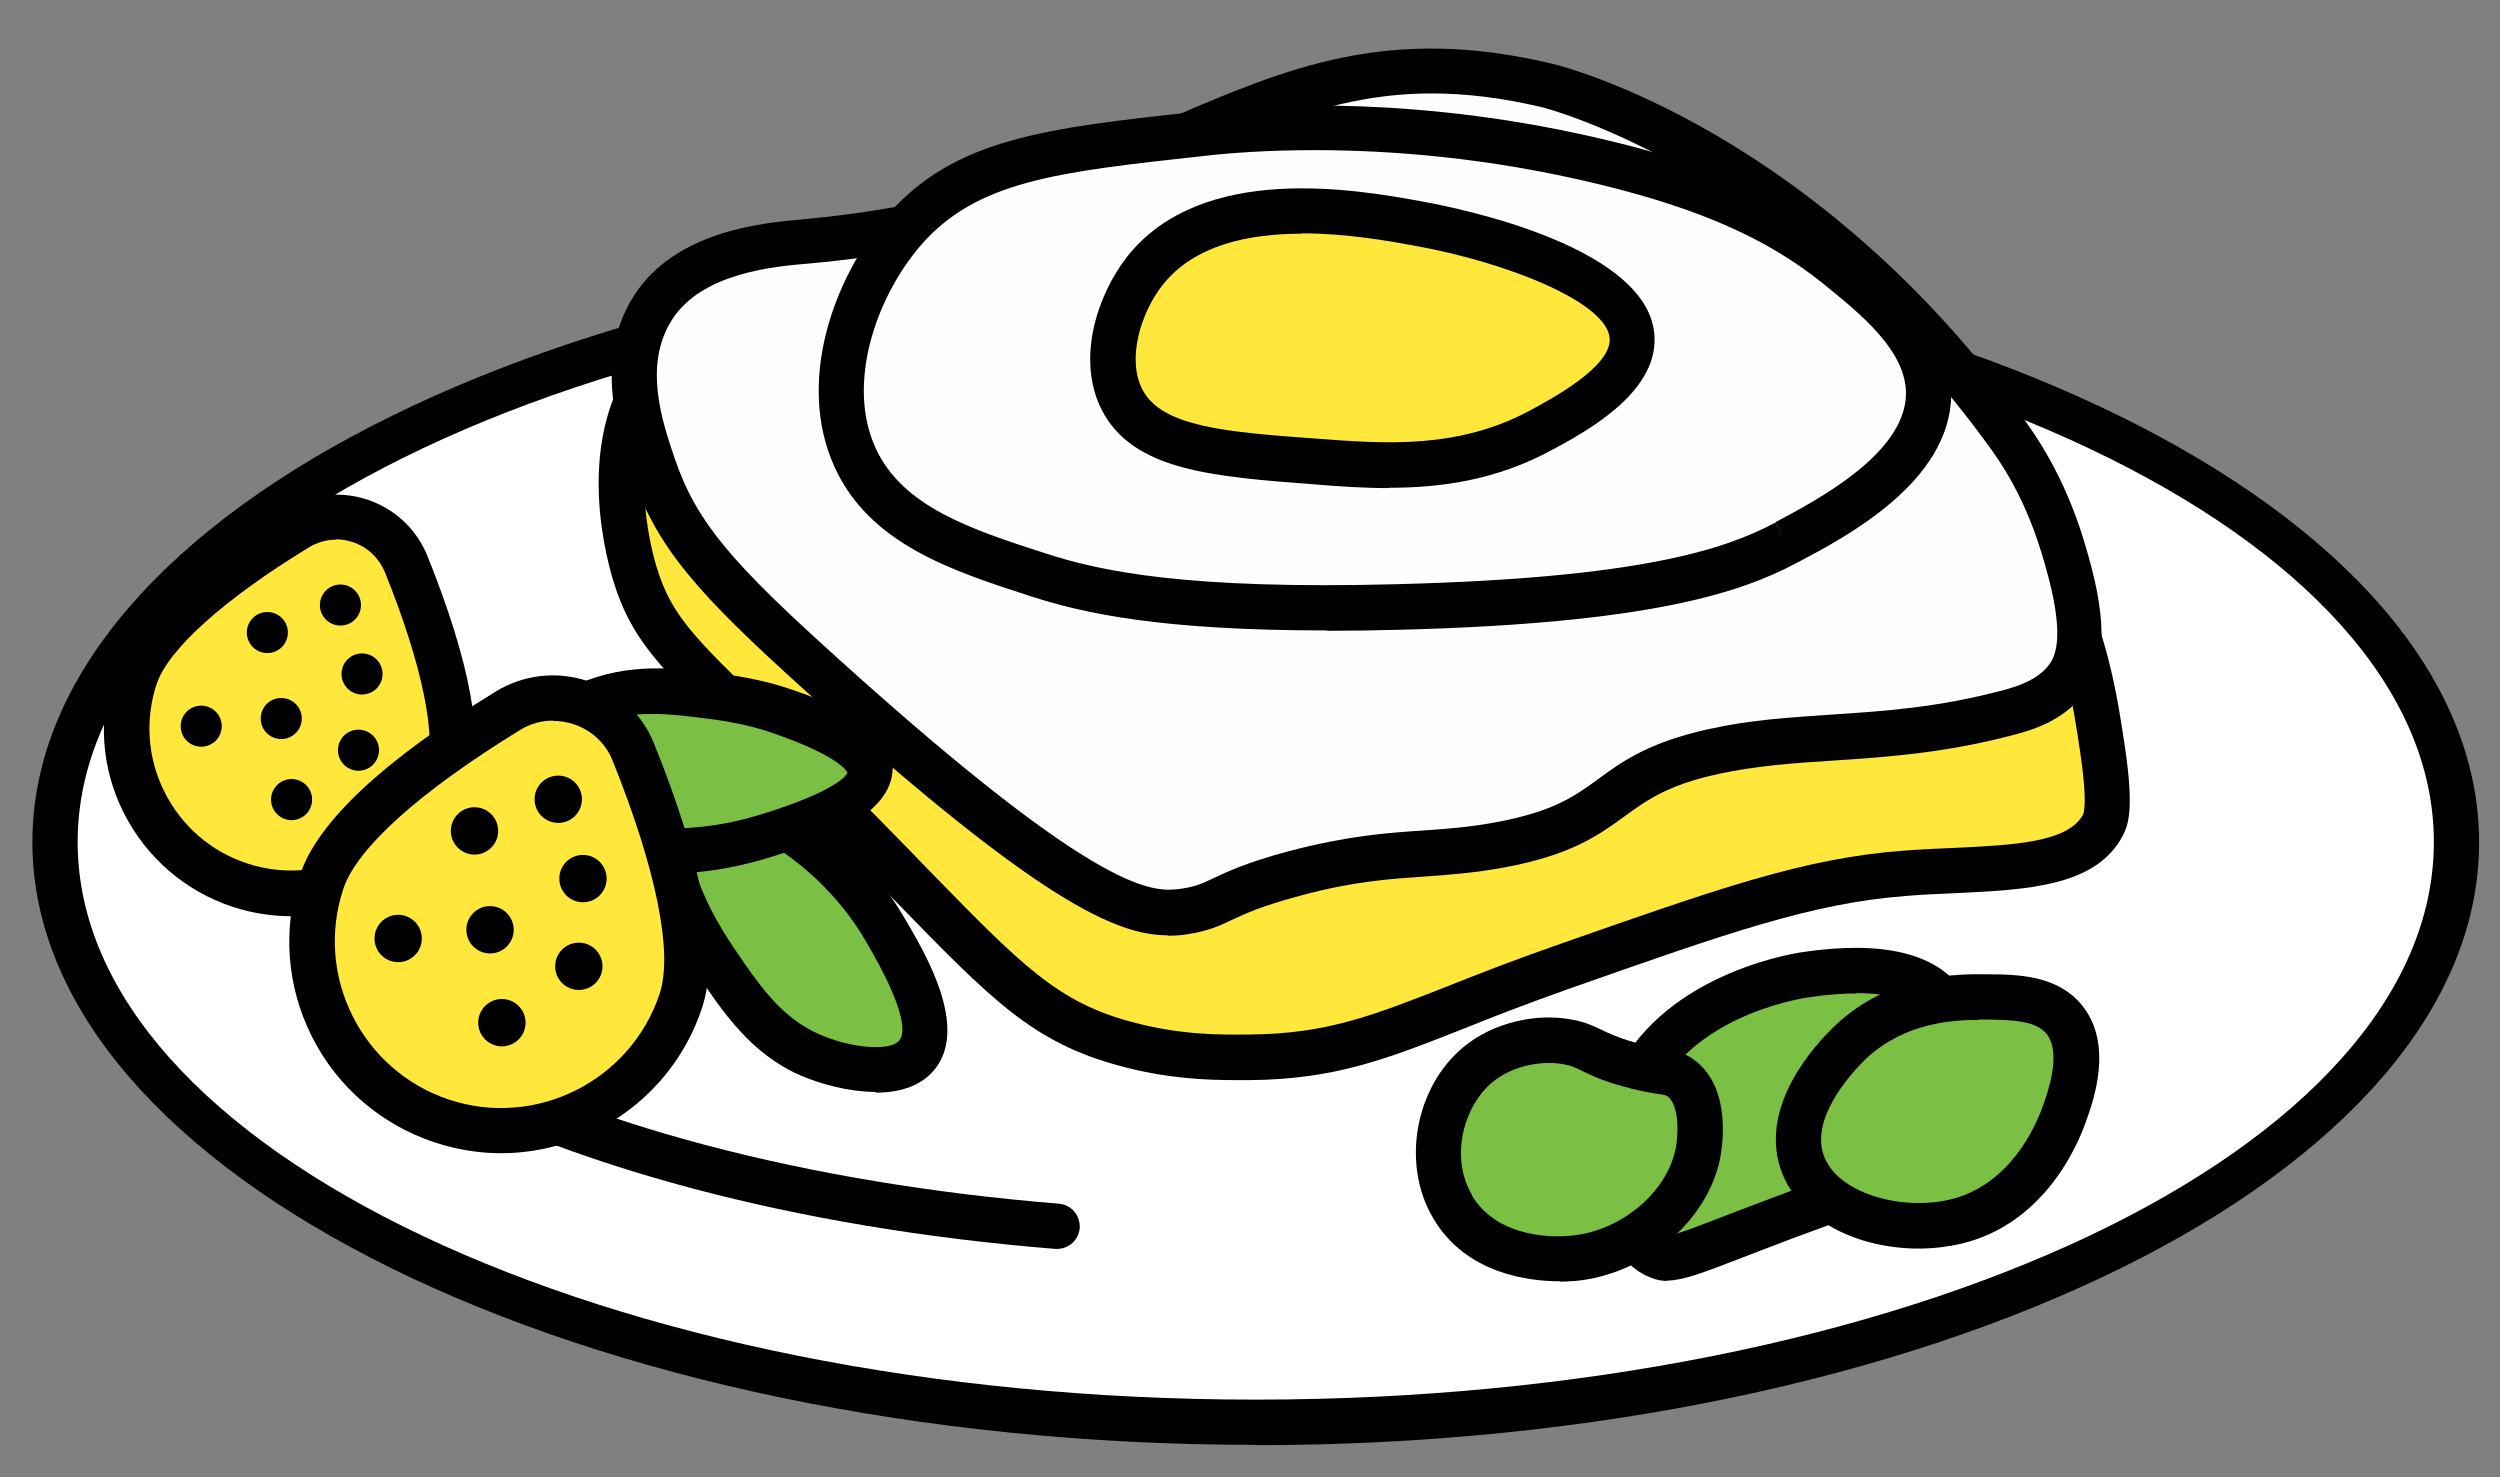
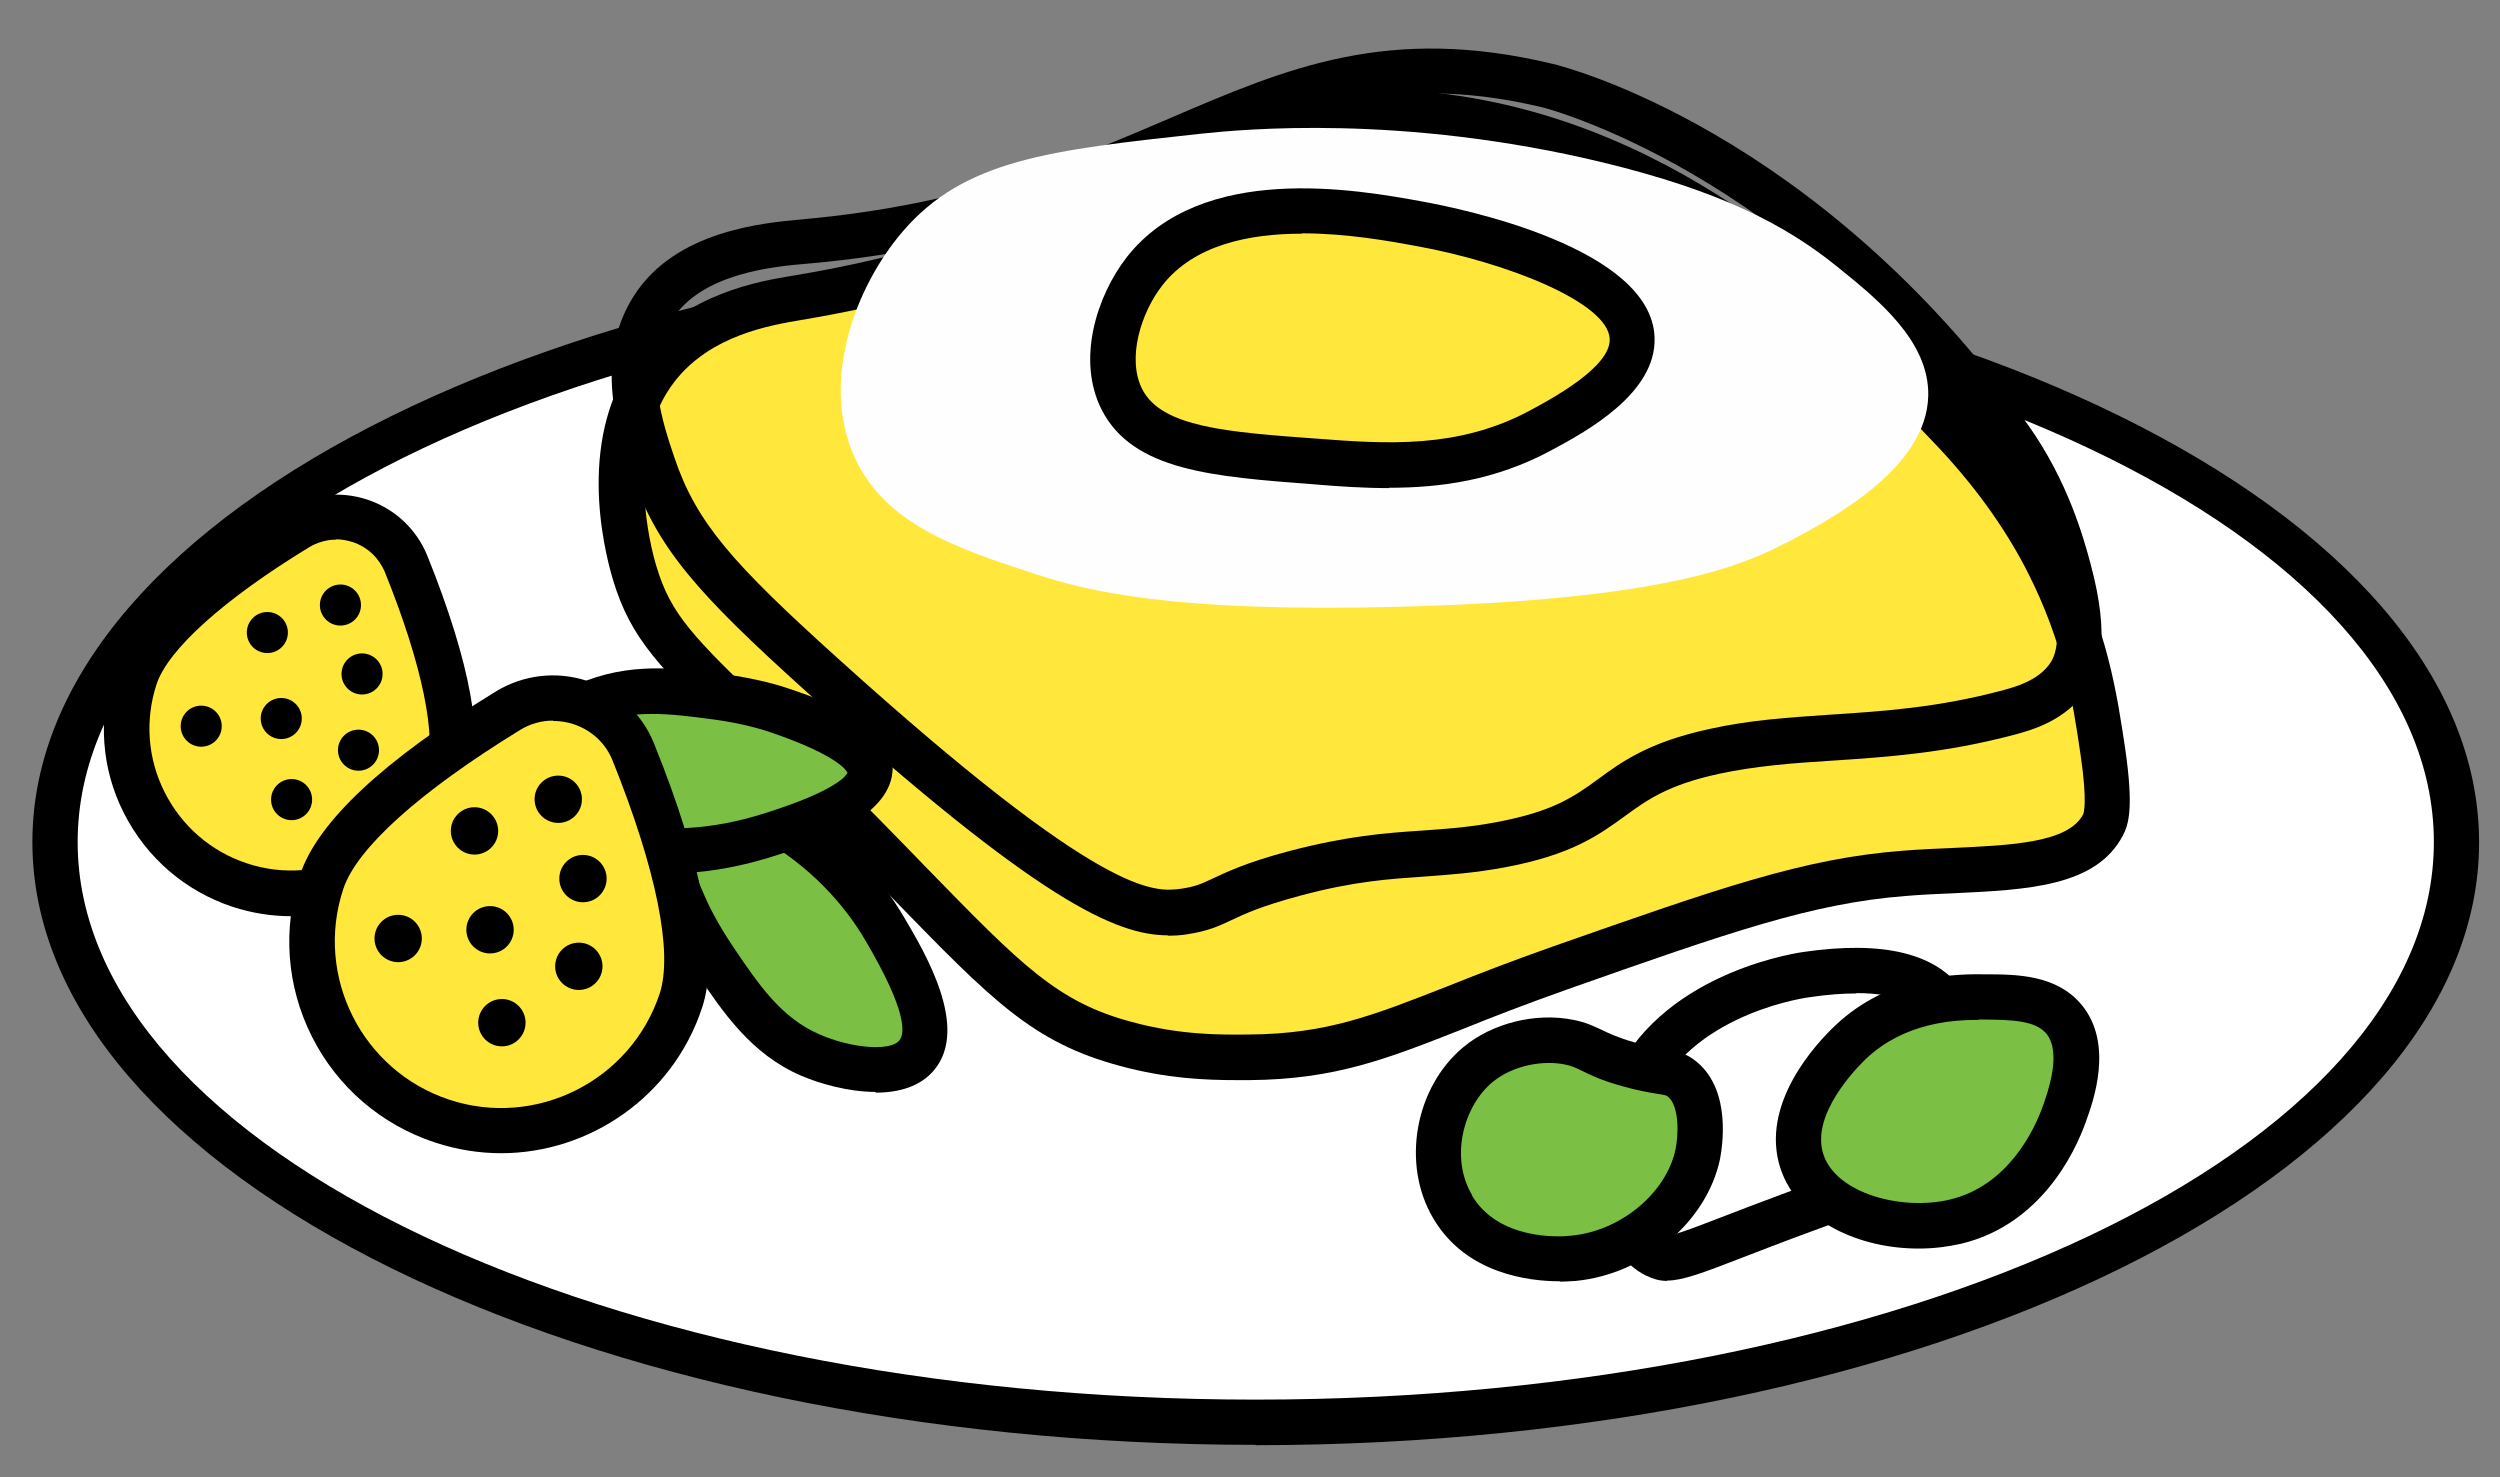
<svg xmlns="http://www.w3.org/2000/svg" width="66" height="39" viewBox="0 0 66 39" fill="none">
  <rect x="0" y="0" width="66" height="39" fill="#808080" stroke="none" />
  <g clip-path="url(#clip0_6064_87460)">
    <path d="M33.152 37.547C50.659 37.547 64.851 30.689 64.851 22.23C64.851 13.771 50.659 6.914 33.152 6.914C15.645 6.914 1.453 13.771 1.453 22.23C1.453 30.689 15.645 37.547 33.152 37.547Z" fill="white" />
    <path d="M33.152 38.144C15.345 38.144 0.855 31.005 0.855 22.23C0.855 13.456 15.345 6.326 33.152 6.326C50.958 6.326 65.448 13.465 65.448 22.239C65.448 31.014 50.958 38.153 33.152 38.153V38.144ZM33.152 7.52C15.998 7.52 2.05 14.117 2.05 22.23C2.05 30.343 15.998 36.95 33.152 36.95C50.306 36.95 64.254 30.353 64.254 22.23C64.254 14.108 50.297 7.52 33.152 7.52Z" fill="black" />
    <path d="M27.908 32.374C21.008 31.814 15.008 30.169 10.938 27.872L27.908 32.374Z" fill="white" />
-     <path d="M27.907 32.971C27.907 32.971 27.871 32.971 27.861 32.971C21.007 32.42 14.888 30.785 10.643 28.396C10.358 28.23 10.257 27.872 10.413 27.578C10.579 27.293 10.937 27.192 11.231 27.348C15.329 29.664 21.273 31.235 27.953 31.777C28.284 31.805 28.523 32.089 28.505 32.42C28.477 32.733 28.22 32.971 27.907 32.971Z" fill="black" />
    <path d="M54.018 14.778C55.066 16.8 55.304 18.472 55.507 19.841C55.718 21.311 55.589 21.623 55.507 21.78C54.827 23.066 52.576 22.873 50.251 23.048C47.706 23.241 45.528 24.012 41.173 25.538C37.241 26.916 35.954 27.872 32.968 27.899C32.15 27.899 31.048 27.908 29.706 27.55C26.95 26.806 26.114 25.326 21.272 20.549C18.102 17.415 17.266 16.855 16.742 15.118C16.595 14.631 15.768 11.691 17.321 9.697C18.442 8.264 20.27 7.979 21.042 7.851C30.837 6.215 31.902 2.099 38.481 3.128C44.655 4.083 48.845 8.503 51.473 11.268C52.943 12.812 53.687 14.135 54.009 14.769L54.018 14.778Z" fill="#FFE73B" />
    <path d="M32.628 28.515C31.856 28.515 30.8 28.478 29.559 28.138C27.271 27.522 26.197 26.42 23.605 23.755C22.852 22.983 21.961 22.065 20.867 20.98C20.316 20.429 19.829 19.96 19.407 19.556C17.404 17.608 16.659 16.883 16.181 15.302C15.924 14.438 15.207 11.461 16.861 9.339C18.102 7.74 20.077 7.419 20.913 7.281C25.397 6.537 28.043 5.25 30.175 4.221C32.784 2.962 34.852 1.961 38.582 2.54C44.959 3.532 49.314 8.117 51.914 10.864C53.017 12.022 53.899 13.253 54.551 14.503C55.645 16.616 55.893 18.353 56.104 19.758C56.334 21.339 56.196 21.771 56.04 22.065C55.332 23.406 53.522 23.489 51.602 23.581C51.179 23.599 50.738 23.617 50.306 23.654C47.844 23.847 45.685 24.601 41.385 26.117C40.3 26.503 39.418 26.842 38.647 27.155C36.597 27.963 35.247 28.496 32.987 28.515C32.876 28.515 32.757 28.515 32.637 28.515H32.628ZM36.533 3.569C34.273 3.569 32.711 4.322 30.699 5.296C28.494 6.362 25.756 7.676 21.152 8.448C20.344 8.586 18.763 8.843 17.808 10.074C16.476 11.792 17.174 14.438 17.33 14.953C17.716 16.239 18.304 16.809 20.243 18.693C20.665 19.106 21.152 19.575 21.713 20.126C22.815 21.219 23.716 22.138 24.469 22.919C26.977 25.492 27.915 26.456 29.881 26.98C31.167 27.329 32.224 27.32 32.987 27.311C35.035 27.293 36.23 26.815 38.224 26.034C39.005 25.721 39.905 25.372 40.999 24.986C45.4 23.443 47.605 22.662 50.224 22.46C50.674 22.423 51.124 22.405 51.556 22.386C53.118 22.313 54.597 22.248 54.992 21.504C55.011 21.467 55.112 21.192 54.928 19.933C54.726 18.555 54.496 16.993 53.504 15.054C52.906 13.896 52.089 12.766 51.06 11.691C48.395 8.889 44.38 4.653 38.408 3.725C37.728 3.624 37.112 3.569 36.542 3.569H36.533Z" fill="black" />
-     <path d="M54.633 15.046C55.12 16.856 54.835 17.517 54.633 17.829C54.21 18.482 53.457 18.702 53.052 18.813C49.892 19.658 47.659 19.327 45.261 19.851C42.219 20.522 42.807 21.716 39.61 22.313C37.717 22.663 36.688 22.396 34.18 23.058C32.149 23.59 32.26 23.921 31.267 24.059C30.155 24.215 28.557 24.013 21.702 17.82C18.946 15.33 17.862 14.154 17.237 12.28C16.897 11.26 16.327 9.56 17.237 8.118C18.202 6.602 20.416 6.445 21.271 6.363C31.175 5.481 33.325 0.436 40.85 2.246C40.85 2.246 47.549 3.854 53.043 11.527C54.035 12.914 54.421 14.31 54.623 15.027L54.633 15.046Z" fill="#FEFEFE" />
    <path d="M30.836 24.693C29.467 24.693 27.409 23.783 21.299 18.27C18.404 15.661 17.329 14.457 16.668 12.482C16.319 11.434 15.666 9.486 16.732 7.814C17.826 6.087 20.159 5.885 21.152 5.793C25.58 5.398 28.401 4.185 30.891 3.119C33.988 1.787 36.661 0.647 40.989 1.686C41.274 1.75 47.972 3.441 53.531 11.204C54.606 12.711 55.019 14.246 55.194 14.898C55.727 16.883 55.405 17.71 55.12 18.16C54.56 19.033 53.604 19.281 53.2 19.391C51.344 19.887 49.773 19.988 48.385 20.08C47.347 20.145 46.364 20.218 45.381 20.429C44.021 20.723 43.47 21.128 42.891 21.55C42.202 22.047 41.494 22.57 39.712 22.901C38.912 23.048 38.251 23.094 37.617 23.14C36.707 23.204 35.761 23.259 34.328 23.645C33.298 23.921 32.867 24.123 32.517 24.288C32.187 24.445 31.893 24.582 31.341 24.665C31.176 24.693 31.011 24.702 30.827 24.702L30.836 24.693ZM37.801 2.467C35.43 2.467 33.574 3.266 31.369 4.203C28.796 5.306 25.884 6.555 21.326 6.96C20.435 7.033 18.524 7.208 17.743 8.439C16.98 9.633 17.477 11.113 17.807 12.086C18.386 13.814 19.388 14.916 22.107 17.37C29.164 23.746 30.478 23.553 31.185 23.462C31.562 23.406 31.718 23.333 32.012 23.195C32.389 23.02 32.894 22.772 34.033 22.469C35.577 22.065 36.579 21.991 37.543 21.927C38.177 21.881 38.765 21.844 39.5 21.706C41.017 21.422 41.559 21.027 42.193 20.567C42.817 20.108 43.525 19.593 45.133 19.244C46.208 19.005 47.237 18.941 48.321 18.867C49.718 18.776 51.16 18.684 52.906 18.215C53.2 18.132 53.825 17.967 54.137 17.489C54.394 17.094 54.367 16.313 54.064 15.183C53.889 14.54 53.531 13.198 52.575 11.875C47.283 4.506 40.787 2.852 40.722 2.834C39.647 2.577 38.683 2.467 37.801 2.467Z" fill="black" />
    <path d="M47.148 14.329C46.008 14.935 43.895 15.845 36.912 16.019C30.94 16.176 28.707 15.597 27.393 15.174C25.234 14.476 23.36 13.833 22.56 12.069C21.651 10.056 22.579 7.566 23.837 6.105C25.464 4.213 27.715 3.965 31.675 3.533C32.805 3.413 37.004 3.009 42.306 4.286C45.42 5.04 47.148 5.94 48.517 7.052C49.564 7.897 50.933 9 50.906 10.442C50.869 12.372 48.342 13.704 47.148 14.338V14.329Z" fill="#FEFEFE" />
-     <path d="M35.029 16.644C30.646 16.644 28.615 16.194 27.219 15.744C25.115 15.064 22.946 14.356 22.027 12.316C21.008 10.056 22.027 7.318 23.396 5.719C25.179 3.643 27.605 3.386 31.62 2.945C33.586 2.733 37.601 2.54 42.453 3.707C45.338 4.396 47.258 5.26 48.903 6.583C50.014 7.483 51.54 8.715 51.512 10.451C51.466 12.73 48.746 14.172 47.433 14.861C45.962 15.643 43.555 16.46 36.94 16.626C36.26 16.644 35.626 16.653 35.038 16.653L35.029 16.644ZM34.698 3.964C33.467 3.964 32.465 4.038 31.748 4.121C27.899 4.543 25.776 4.773 24.297 6.491C23.13 7.851 22.34 10.12 23.112 11.82C23.819 13.382 25.648 13.979 27.586 14.604C29.075 15.091 31.363 15.569 36.903 15.422C43.279 15.257 45.521 14.512 46.872 13.796L47.148 14.319L46.872 13.787C47.975 13.198 50.281 11.986 50.318 10.415C50.336 9.266 49.123 8.292 48.149 7.502C46.661 6.298 44.869 5.508 42.177 4.856C39.283 4.157 36.701 3.964 34.707 3.964H34.698Z" fill="black" />
    <path d="M40.677 11.379C38.656 12.463 36.708 12.344 34.723 12.197C32.16 12.004 30.294 11.866 29.624 10.562C29.081 9.496 29.532 8.044 30.212 7.171C31.967 4.929 35.862 5.627 37.47 5.922C39.271 6.243 43.038 7.3 43.093 8.954C43.13 10.065 41.467 10.957 40.668 11.389L40.677 11.379Z" fill="#FFE73B" />
    <path d="M36.68 12.886C35.991 12.886 35.32 12.84 34.677 12.785C32.012 12.583 29.917 12.427 29.09 10.828C28.411 9.505 28.953 7.814 29.743 6.794C31.718 4.268 35.825 5.003 37.571 5.324C38.582 5.508 43.608 6.537 43.681 8.917C43.727 10.396 41.853 11.407 40.943 11.894C39.473 12.684 38.031 12.877 36.671 12.877L36.68 12.886ZM34.374 6.169C32.977 6.169 31.525 6.463 30.689 7.529C30.12 8.255 29.743 9.468 30.156 10.277C30.671 11.278 32.389 11.407 34.769 11.581C36.597 11.719 38.49 11.857 40.392 10.837C40.971 10.525 42.523 9.689 42.496 8.953C42.468 7.998 39.813 6.932 37.369 6.491C36.671 6.362 35.541 6.16 34.374 6.16V6.169Z" fill="black" />
-     <path d="M51.337 26.521C50.519 25.317 48.304 25.639 47.68 25.731C47.358 25.777 43.949 26.328 42.994 29.094C42.479 30.591 42.718 32.659 43.719 33.146C44.151 33.357 44.464 33.146 47.082 32.153C49.297 31.317 49.389 31.354 49.756 31.069C51.116 30.012 52.173 27.771 51.337 26.521Z" fill="#7BC044" />
    <path d="M44.012 33.816C43.819 33.816 43.654 33.77 43.461 33.679C42.11 33.026 41.834 30.637 42.432 28.892C43.488 25.823 47.173 25.198 47.595 25.134C49.727 24.821 51.151 25.17 51.831 26.181C52.934 27.817 51.583 30.398 50.122 31.529C49.791 31.786 49.617 31.85 48.79 32.153C48.441 32.282 47.963 32.456 47.292 32.705C46.778 32.898 46.355 33.063 45.997 33.201C44.931 33.614 44.416 33.807 44.012 33.807V33.816ZM49.001 26.227C48.652 26.227 48.248 26.255 47.761 26.328C47.421 26.374 44.389 26.889 43.562 29.287C43.084 30.665 43.396 32.319 43.975 32.603C44.095 32.659 44.582 32.466 45.565 32.089C45.923 31.951 46.346 31.786 46.87 31.593C47.549 31.336 48.027 31.161 48.386 31.032C49.176 30.747 49.222 30.729 49.396 30.591C50.545 29.7 51.464 27.761 50.848 26.852C50.637 26.539 50.141 26.218 49.01 26.218L49.001 26.227Z" fill="black" />
-     <path d="M24.212 27.844C24.864 27.045 23.817 25.28 23.357 24.5C23.054 23.985 22.227 22.717 20.601 21.734C20.068 21.412 18.184 20.264 17.559 20.843C16.962 21.394 17.789 23.287 18.065 23.902C18.12 24.031 18.368 24.591 18.864 25.317C19.562 26.355 20.233 27.339 21.391 27.844C22.19 28.193 23.67 28.506 24.221 27.844H24.212Z" fill="#7BC044" />
+     <path d="M24.212 27.844C24.864 27.045 23.817 25.28 23.357 24.5C23.054 23.985 22.227 22.717 20.601 21.734C20.068 21.412 18.184 20.264 17.559 20.843C16.962 21.394 17.789 23.287 18.065 23.902C18.12 24.031 18.368 24.591 18.864 25.317C22.19 28.193 23.67 28.506 24.221 27.844H24.212Z" fill="#7BC044" />
    <path d="M23.117 28.827C22.382 28.827 21.61 28.598 21.142 28.395C19.828 27.826 19.084 26.723 18.367 25.657C17.908 24.977 17.632 24.417 17.512 24.151C16.878 22.717 16.346 21.155 17.145 20.411C17.99 19.63 19.598 20.439 20.903 21.229C22.447 22.166 23.365 23.36 23.861 24.206C24.422 25.152 25.589 27.118 24.67 28.239C24.302 28.689 23.724 28.846 23.117 28.846V28.827ZM18.055 21.275C17.981 21.275 17.944 21.284 17.944 21.293C17.944 21.311 17.751 21.725 18.606 23.663C18.689 23.857 18.927 24.362 19.35 24.987C20.03 25.997 20.618 26.861 21.62 27.302C22.474 27.679 23.512 27.761 23.742 27.467C23.889 27.293 23.963 26.714 22.832 24.803C22.41 24.086 21.62 23.057 20.278 22.239C18.872 21.385 18.275 21.275 18.045 21.275H18.055Z" fill="black" />
    <path d="M13.297 20.733C13.334 21.753 15.3 22.148 16.173 22.322C16.742 22.432 18.212 22.662 20.087 22.092C20.703 21.909 22.88 21.256 22.963 20.402C23.046 19.584 21.162 18.95 20.546 18.739C20.418 18.693 19.857 18.509 19.003 18.399C17.781 18.233 16.632 18.077 15.428 18.61C14.602 18.978 13.269 19.878 13.306 20.733H13.297Z" fill="#7BC044" />
    <path d="M13.463 19.263C14.014 18.711 14.74 18.289 15.236 18.068C16.605 17.462 17.9 17.636 19.15 17.802C19.949 17.912 20.528 18.077 20.795 18.169C22.228 18.647 23.671 19.29 23.56 20.393C23.441 21.55 21.704 22.221 20.198 22.672C18.406 23.204 16.927 23.103 15.989 22.91C14.942 22.699 12.755 22.267 12.7 20.825C12.682 20.246 13.012 19.713 13.463 19.263ZM22.302 20.494C22.357 20.439 22.375 20.402 22.375 20.402C22.366 20.393 22.228 19.97 20.299 19.318C20.106 19.253 19.591 19.097 18.856 18.996C17.671 18.84 16.651 18.702 15.613 19.162C14.721 19.557 13.885 20.283 13.904 20.65C13.904 20.88 14.244 21.321 16.366 21.744C17.165 21.9 18.442 21.992 19.986 21.532C21.603 21.045 22.136 20.669 22.302 20.503V20.494Z" fill="black" />
    <path d="M38.34 31.86C37.605 30.619 37.982 28.947 39.002 28.102C39.709 27.514 40.684 27.367 41.409 27.505C41.97 27.615 42.025 27.826 42.99 28.102C43.881 28.35 44.111 28.24 44.414 28.497C45.094 29.067 44.827 30.38 44.809 30.472C44.515 31.86 43.109 33.063 41.529 33.21C41.244 33.238 39.25 33.385 38.34 31.851V31.86Z" fill="#7BC044" />
    <path d="M41.181 33.826C40.364 33.826 38.7 33.633 37.837 32.163C36.992 30.739 37.35 28.708 38.636 27.642C39.399 27.008 40.547 26.723 41.54 26.925C41.88 26.99 42.091 27.1 42.293 27.192C42.486 27.284 42.707 27.394 43.166 27.523C43.506 27.615 43.745 27.661 43.919 27.688C44.223 27.734 44.507 27.789 44.811 28.047C45.72 28.818 45.463 30.307 45.408 30.601C45.059 32.264 43.414 33.642 41.595 33.817C41.512 33.817 41.374 33.835 41.191 33.835L41.181 33.826ZM38.857 31.556C39.555 32.742 41.163 32.659 41.475 32.622C42.78 32.503 43.984 31.501 44.232 30.353C44.305 30.013 44.351 29.223 44.039 28.956C43.993 28.919 43.984 28.91 43.727 28.873C43.515 28.837 43.239 28.791 42.844 28.68C42.275 28.524 41.981 28.377 41.76 28.267C41.586 28.184 41.494 28.138 41.31 28.102C40.768 27.991 39.968 28.102 39.399 28.57C38.655 29.186 38.26 30.537 38.866 31.556H38.857Z" fill="black" />
    <path d="M54.498 26.926C55.123 27.698 54.673 28.929 54.498 29.425C54.379 29.746 53.653 31.777 51.632 32.255C50.125 32.613 48.048 32.08 47.58 30.674C47.084 29.195 48.673 27.688 48.866 27.514C50.143 26.301 51.751 26.319 52.422 26.328C53.203 26.328 54.03 26.347 54.498 26.926Z" fill="#7BC044" />
    <path d="M50.647 32.962C49.085 32.962 47.477 32.245 47.008 30.858C46.439 29.149 47.964 27.532 48.451 27.073C49.903 25.694 51.74 25.713 52.429 25.722C53.266 25.722 54.313 25.74 54.965 26.54C55.801 27.569 55.269 29.057 55.066 29.618C54.782 30.417 53.881 32.328 51.777 32.834C51.419 32.916 51.042 32.962 50.656 32.962H50.647ZM52.236 26.925C51.556 26.925 50.279 26.999 49.269 27.945C49.021 28.184 47.789 29.425 48.139 30.481C48.488 31.52 50.224 31.97 51.483 31.667C53.017 31.299 53.706 29.829 53.927 29.213C54.065 28.828 54.432 27.798 54.028 27.293C53.734 26.935 53.091 26.925 52.411 26.916C52.356 26.916 52.301 26.916 52.236 26.916V26.925Z" fill="black" />
    <path d="M3.558 17.875C4.008 16.506 6.186 14.954 7.839 13.943C8.887 13.3 10.256 13.759 10.715 14.898C11.441 16.699 12.259 19.235 11.809 20.613C11.055 22.892 8.593 24.132 6.314 23.379C4.036 22.626 2.795 20.163 3.549 17.884L3.558 17.875Z" fill="#FFE73B" />
    <path d="M7.682 24.188C7.167 24.188 6.644 24.105 6.138 23.939C4.889 23.526 3.869 22.644 3.272 21.468C2.674 20.292 2.582 18.95 2.996 17.692C3.4 16.46 4.925 15.027 7.535 13.437C8.178 13.042 8.968 12.95 9.694 13.189C10.42 13.428 10.999 13.97 11.284 14.678C12.423 17.508 12.8 19.566 12.386 20.797C11.697 22.874 9.768 24.188 7.691 24.188H7.682ZM8.876 14.246C8.628 14.246 8.371 14.319 8.16 14.448C5.899 15.826 4.438 17.149 4.135 18.059C3.823 19.005 3.896 20.025 4.347 20.916C4.797 21.808 5.569 22.479 6.515 22.791C8.472 23.443 10.604 22.368 11.247 20.411C11.55 19.502 11.155 17.563 10.163 15.11C10.007 14.733 9.703 14.439 9.308 14.31C9.161 14.264 9.014 14.237 8.867 14.237L8.876 14.246Z" fill="black" />
    <path d="M9.558 18.335C9.857 18.335 10.1 18.092 10.1 17.793C10.1 17.493 9.857 17.25 9.558 17.25C9.258 17.25 9.016 17.493 9.016 17.793C9.016 18.092 9.258 18.335 9.558 18.335Z" fill="black" />
    <path d="M8.987 16.515C9.287 16.515 9.53 16.273 9.53 15.973C9.53 15.674 9.287 15.431 8.987 15.431C8.688 15.431 8.445 15.674 8.445 15.973C8.445 16.273 8.688 16.515 8.987 16.515Z" fill="black" />
    <path d="M7.058 17.241C7.357 17.241 7.6 16.999 7.6 16.699C7.6 16.4 7.357 16.157 7.058 16.157C6.758 16.157 6.516 16.4 6.516 16.699C6.516 16.999 6.758 17.241 7.058 17.241Z" fill="black" />
    <path d="M9.464 20.347C9.763 20.347 10.006 20.104 10.006 19.805C10.006 19.505 9.763 19.263 9.464 19.263C9.165 19.263 8.922 19.505 8.922 19.805C8.922 20.104 9.165 20.347 9.464 20.347Z" fill="black" />
    <path d="M5.312 19.713C5.611 19.713 5.854 19.47 5.854 19.171C5.854 18.872 5.611 18.629 5.312 18.629C5.012 18.629 4.77 18.872 4.77 19.171C4.77 19.47 5.012 19.713 5.312 19.713Z" fill="black" />
    <path d="M7.425 19.511C7.724 19.511 7.967 19.268 7.967 18.969C7.967 18.669 7.724 18.427 7.425 18.427C7.126 18.427 6.883 18.669 6.883 18.969C6.883 19.268 7.126 19.511 7.425 19.511Z" fill="black" />
    <path d="M7.698 21.652C7.998 21.652 8.24 21.409 8.24 21.11C8.24 20.81 7.998 20.567 7.698 20.567C7.399 20.567 7.156 20.81 7.156 21.11C7.156 21.409 7.399 21.652 7.698 21.652Z" fill="black" />
    <path d="M8.502 23.287C9.026 21.707 11.525 19.933 13.427 18.767C14.631 18.032 16.211 18.555 16.735 19.86C17.571 21.927 18.517 24.849 17.994 26.43C17.13 29.048 14.3 30.472 11.681 29.609C9.063 28.745 7.639 25.915 8.502 23.296V23.287Z" fill="#FFE73B" />
    <path d="M13.233 30.445C12.654 30.445 12.066 30.353 11.478 30.16C10.063 29.691 8.906 28.699 8.235 27.367C7.564 26.034 7.454 24.518 7.922 23.094C8.382 21.698 10.128 20.071 13.095 18.252C13.821 17.811 14.694 17.71 15.503 17.976C16.311 18.243 16.954 18.849 17.267 19.63C18.572 22.864 18.994 25.217 18.535 26.604C17.763 28.947 15.567 30.445 13.224 30.445H13.233ZM14.602 19.024C14.299 19.024 13.996 19.106 13.729 19.272C11.083 20.898 9.42 22.387 9.062 23.471C8.299 25.777 9.558 28.267 11.855 29.03C14.152 29.792 16.651 28.534 17.414 26.236C17.772 25.152 17.331 22.965 16.173 20.08C15.99 19.621 15.613 19.272 15.135 19.116C14.961 19.061 14.786 19.033 14.602 19.033V19.024Z" fill="black" />
    <path d="M15.39 23.82C15.736 23.82 16.015 23.54 16.015 23.195C16.015 22.85 15.736 22.57 15.39 22.57C15.045 22.57 14.766 22.85 14.766 23.195C14.766 23.54 15.045 23.82 15.39 23.82Z" fill="black" />
    <path d="M14.738 21.725C15.083 21.725 15.363 21.445 15.363 21.1C15.363 20.755 15.083 20.476 14.738 20.476C14.393 20.476 14.113 20.755 14.113 21.1C14.113 21.445 14.393 21.725 14.738 21.725Z" fill="black" />
    <path d="M12.527 22.561C12.872 22.561 13.152 22.281 13.152 21.936C13.152 21.591 12.872 21.311 12.527 21.311C12.182 21.311 11.902 21.591 11.902 21.936C11.902 22.281 12.182 22.561 12.527 22.561Z" fill="black" />
    <path d="M15.281 26.135C15.626 26.135 15.906 25.856 15.906 25.511C15.906 25.166 15.626 24.886 15.281 24.886C14.936 24.886 14.656 25.166 14.656 25.511C14.656 25.856 14.936 26.135 15.281 26.135Z" fill="black" />
    <path d="M10.511 25.401C10.857 25.401 11.136 25.121 11.136 24.776C11.136 24.431 10.857 24.151 10.511 24.151C10.166 24.151 9.887 24.431 9.887 24.776C9.887 25.121 10.166 25.401 10.511 25.401Z" fill="black" />
    <path d="M12.937 25.171C13.282 25.171 13.562 24.891 13.562 24.546C13.562 24.201 13.282 23.921 12.937 23.921C12.592 23.921 12.312 24.201 12.312 24.546C12.312 24.891 12.592 25.171 12.937 25.171Z" fill="black" />
    <path d="M13.25 27.624C13.595 27.624 13.875 27.344 13.875 26.999C13.875 26.654 13.595 26.374 13.25 26.374C12.905 26.374 12.625 26.654 12.625 26.999C12.625 27.344 12.905 27.624 13.25 27.624Z" fill="black" />
  </g>
  <defs>
    <clipPath id="clip0_6064_87460">
      <rect width="66" height="38" fill="white" transform="translate(0 0.865)" />
    </clipPath>
  </defs>
</svg>